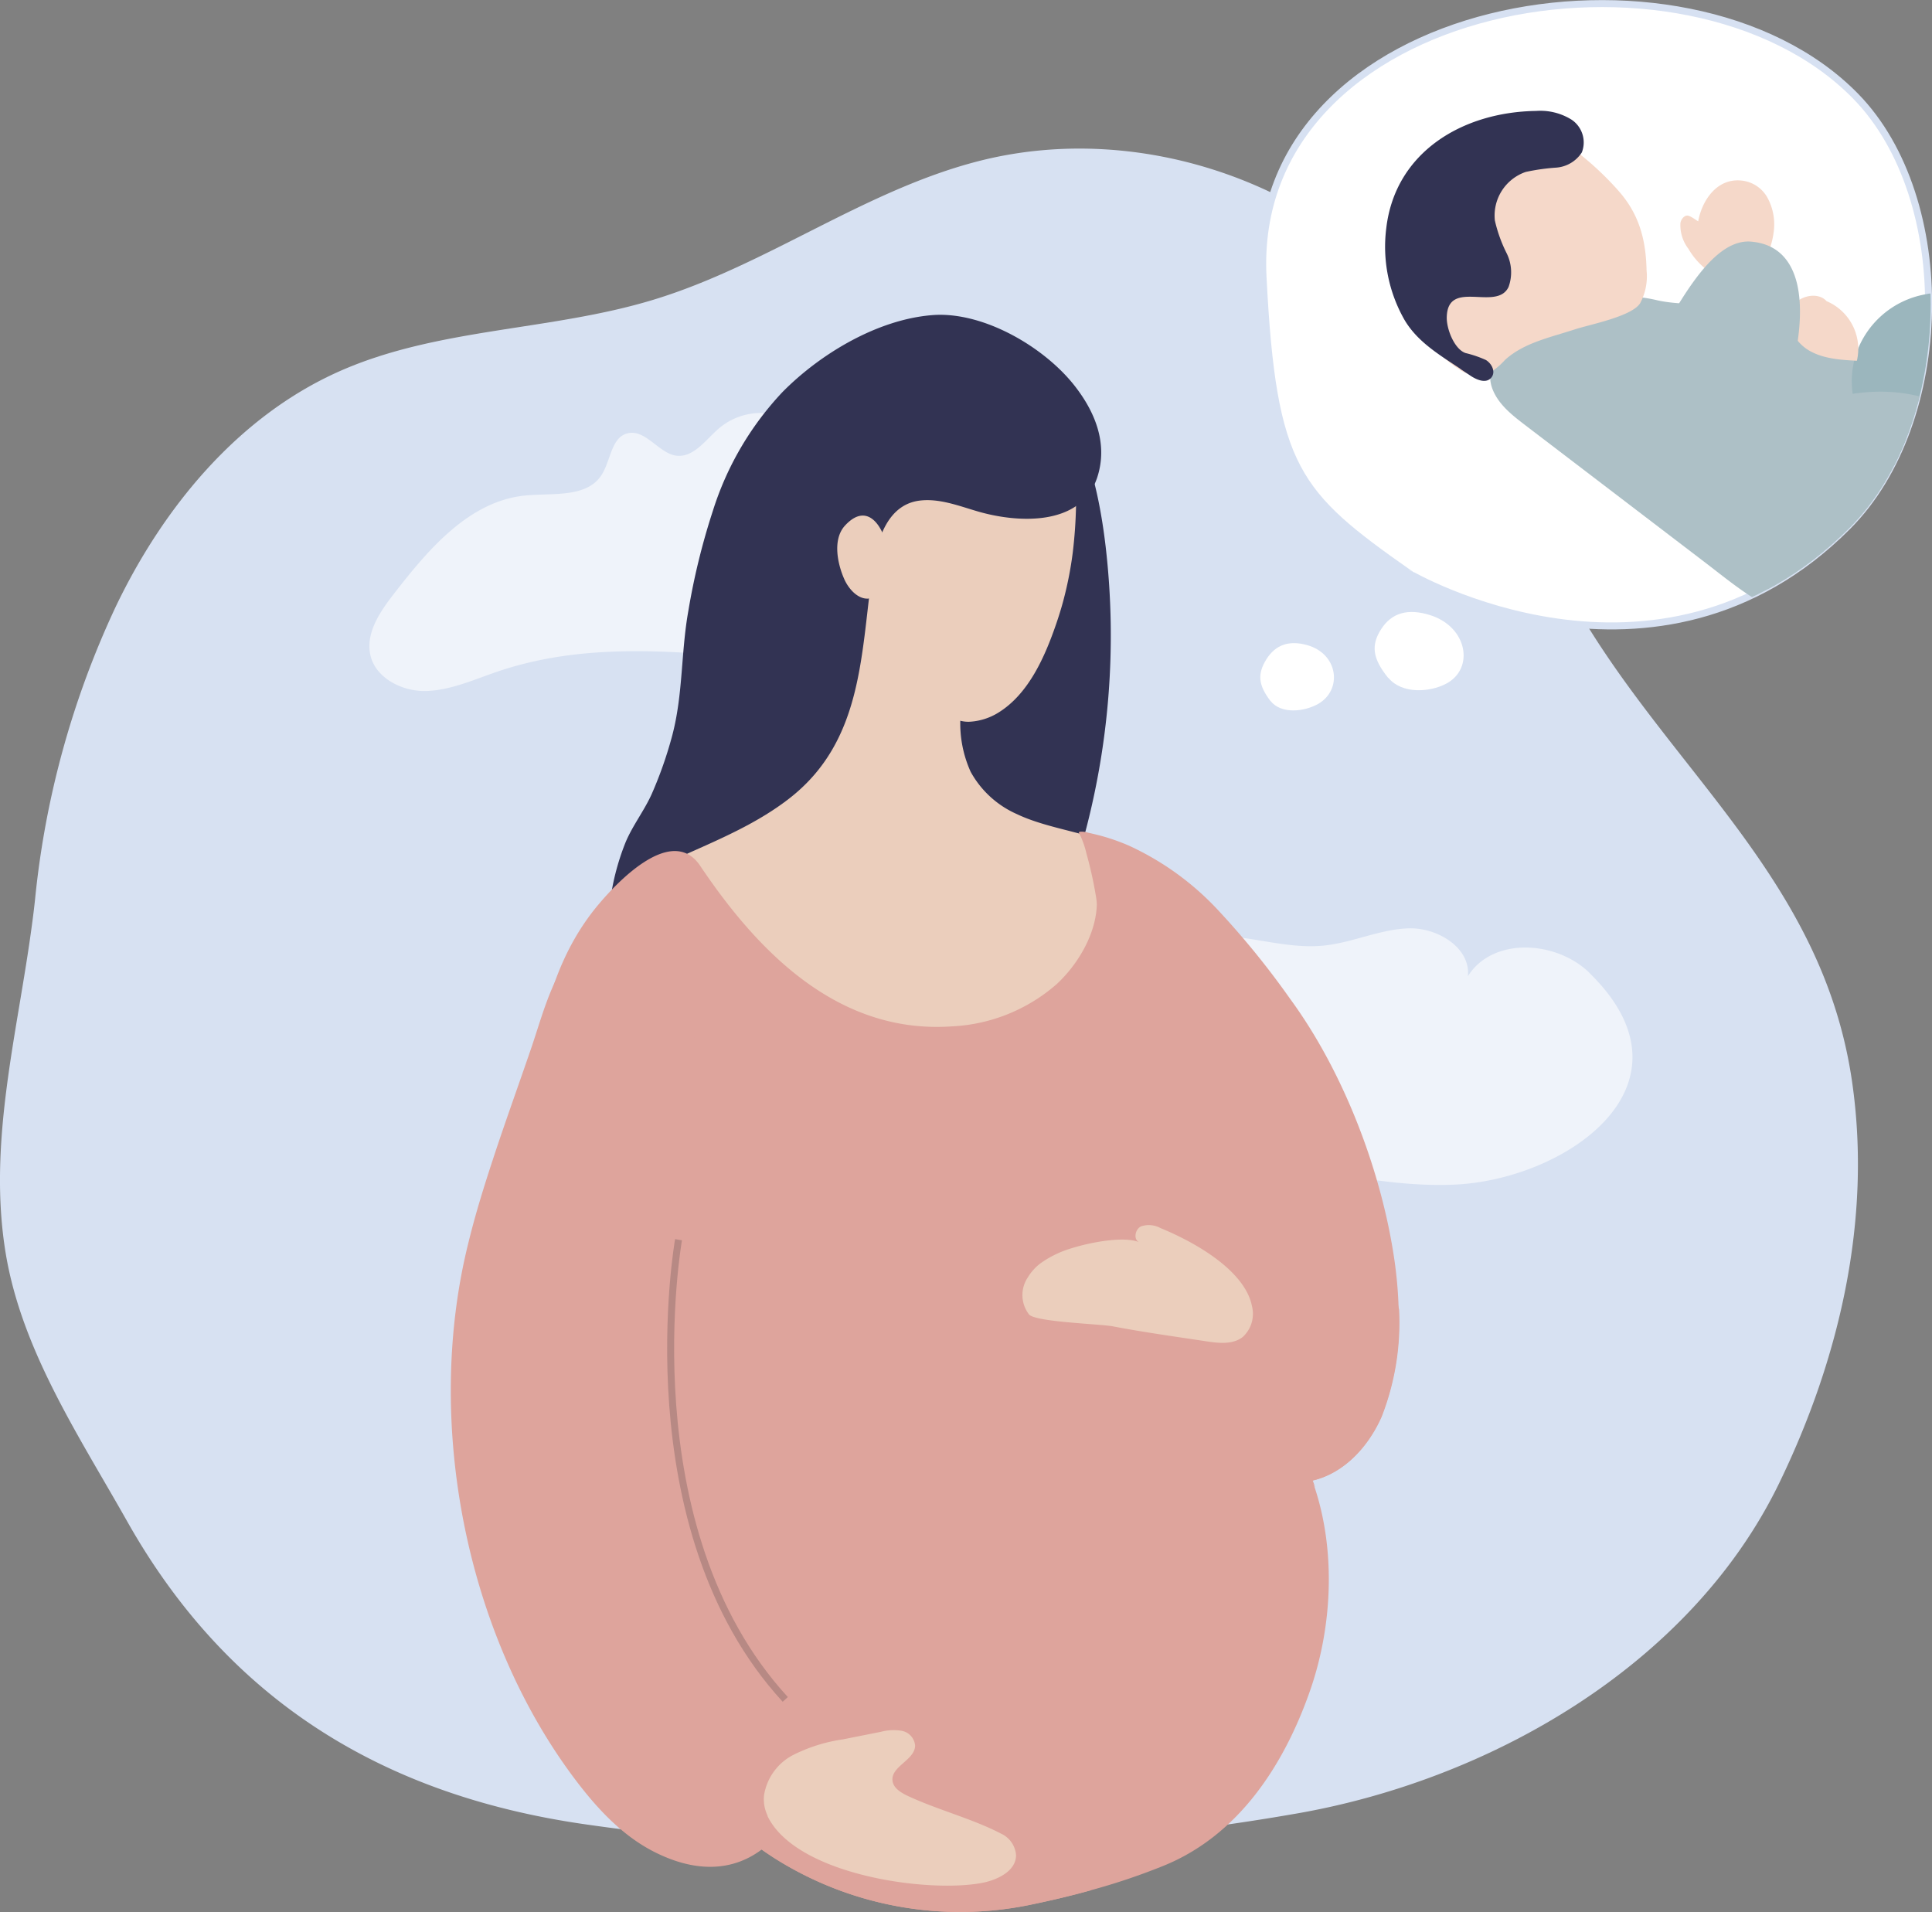
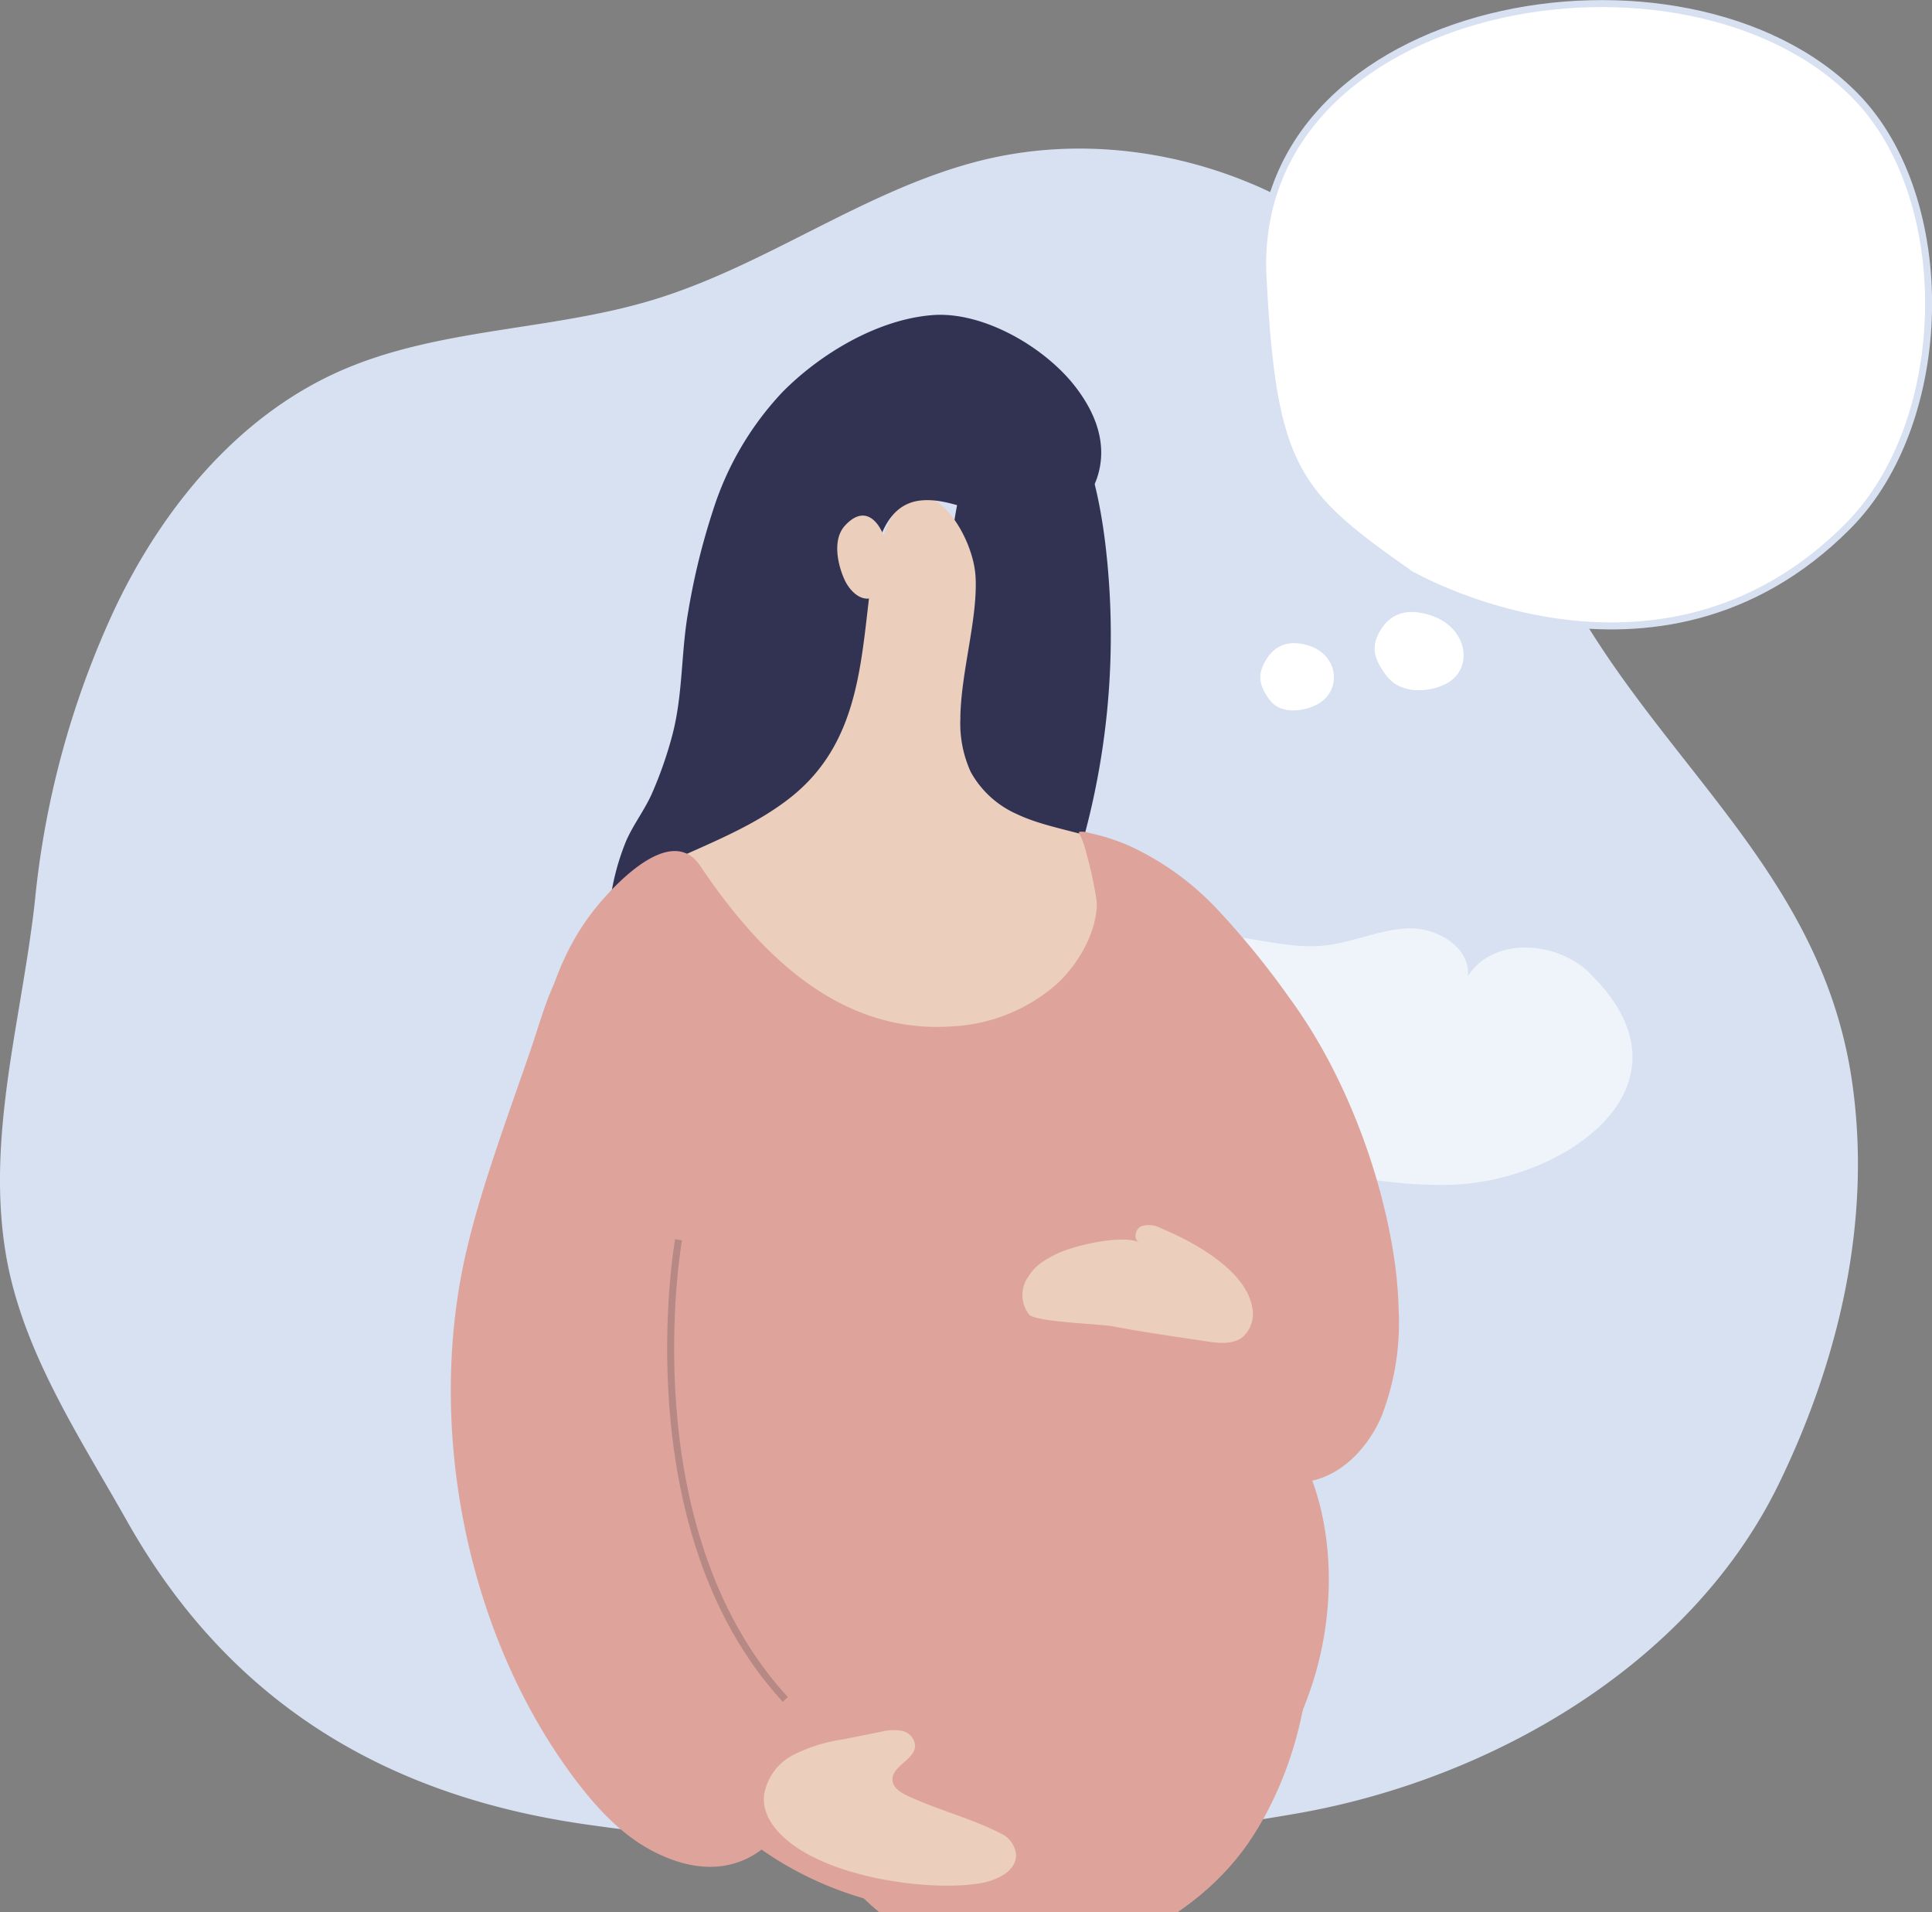
<svg xmlns="http://www.w3.org/2000/svg" viewBox="0 0 276.76 273.89">
  <rect x="0" y="0" width="276.76" height="273.89" fill="#808080" stroke="none" />
  <defs>
    <style>.cls-1,.cls-10,.cls-11{fill:none;}.cls-2{fill:#d7e1f2;}.cls-3{opacity:0.59;}.cls-4{clip-path:url(#clip-path);}.cls-5{fill:#fff;}.cls-6{clip-path:url(#clip-path-2);}.cls-7{fill:#323353;}.cls-8{fill:#ebcebc;}.cls-9{fill:#dea49c;}.cls-10{stroke:#b78984;}.cls-10,.cls-11{stroke-miterlimit:10;}.cls-11{stroke:#d7e1f2;}.cls-12{clip-path:url(#clip-path-3);}.cls-13{fill:#adc0c6;}.cls-14{fill:#f5d8c9;}.cls-15{fill:#9bb6bd;}</style>
    <clipPath id="clip-path">
      <rect class="cls-1" x="126.06" y="132.98" width="107.81" height="36.76" />
    </clipPath>
    <clipPath id="clip-path-2">
-       <rect class="cls-1" x="52.91" y="59.19" width="99.08" height="39.79" />
-     </clipPath>
+       </clipPath>
    <clipPath id="clip-path-3">
-       <path class="cls-1" d="M181.19,39.84c1.41,27.57,4.75,31.07,21,42.49,0,0,35.4,20.7,62.77-6.75,15-15,15.55-46.91,1.17-61.64C257.33,5,243.6.65,229.71.65c-24.67,0-49.83,13.64-48.52,39.19" />
-     </clipPath>
+       </clipPath>
  </defs>
  <g id="レイヤー_2" data-name="レイヤー 2">
    <g id="レイヤー_1-2" data-name="レイヤー 1">
      <path class="cls-2" d="M4.58,132.45c.17-1.23.32-2.47.45-3.7A128.48,128.48,0,0,1,16.59,86.88c6.83-14.26,17.55-27.25,32-33.68,14.1-6.27,30.26-5.77,45-10.26,16.21-4.92,30.26-15.7,46.67-19.88,23.31-5.94,49.76,3.38,64.19,22.62,9.44,12.58,13.63,28,21.46,41.48,13.73,23.63,35.29,39,39.42,67.92,2.82,19.74-1.87,39.67-10.48,57.41-12.75,26.24-41.8,42.71-69.77,47.4a323.67,323.67,0,0,1-101.53,1.39C54.79,257.09,32.7,243.56,18.26,218,11.41,205.83,3.16,193.55.83,179.61c-2.64-15.86,1.67-31.5,3.75-47.16" />
      <g class="cls-3">
        <g class="cls-4">
          <path class="cls-5" d="M227.68,139.34c-4.77-4.64-13.87-5.15-17.4.49.4-4.11-4.41-7-8.54-6.85s-8,2.05-12.13,2.47c-4,.39-7.89-.62-11.83-1.14-10-1.31-20.09.6-30,2.5-6,1.14-12.2,2.42-16.82,6.35s-6.77,11.45-2.94,16.15c3.62,4.44,10.29,4.32,16,4.11a168.15,168.15,0,0,1,35.49,2.45c9.49,1.68,19,4.19,28.59,3.83,16.13-.58,36.06-14.31,19.56-30.36" />
        </g>
      </g>
      <g class="cls-3">
        <g class="cls-6">
          <path class="cls-5" d="M126.54,61.63A16.32,16.32,0,0,0,117.6,72,9.3,9.3,0,0,0,103,61.35c-1.9,1.63-3.62,4.22-6.11,3.92s-4.41-3.84-7-3.2c-2.36.6-2.39,3.94-3.74,6-2.15,3.28-7,2.52-10.92,2.91-8,.8-13.81,7.64-18.74,14-2.05,2.62-4.21,5.77-3.4,9s4.66,5.15,8.1,5,6.65-1.6,9.91-2.72c21.41-7.37,45,1.53,67.5-.7,9.09-.9,18.82-8.18,9.8-16.4-2.72-2.49-6.53-3.51-9.52-6.44-4-3.95-7.56-7.92-12.34-11.08" />
        </g>
      </g>
      <path class="cls-7" d="M155,120.91c-.89,3.15-2,6.37-4.25,8.73s-6,3.58-8.9,2.05c-2.45-1.31-3.63-4.14-4.43-6.79-4.65-15.33-3.15-31.77-1.08-47.65.7-5.37,1.63-11.09,5.33-15,12.33-13.2,15.81,8.35,16.71,16A110.29,110.29,0,0,1,155,120.91" />
      <path class="cls-8" d="M137.57,102.75c.12-6.65,2.51-14.19,2.18-20.13-.39-7-8.29-18-12.84-6.83-4.29,10.5-9,20.82-14.25,30.88-2.44,4.69-3.07,6.47-7.59,9-3.68,2-7.33,4.59-8.54,8.86-1,3.56.06,7.47,2.11,10.55a30.25,30.25,0,0,0,8,7.6c9.07,6.47,19.68,11.38,30.82,11.55s22.77-5.16,28-15c1.83-3.45,2.83-7.64,1.37-11.27-3.53-8.77-14-7.93-21.15-11.34a14,14,0,0,1-6.63-6.06,16.8,16.8,0,0,1-1.47-7.79" />
-       <path class="cls-8" d="M127.63,93.79c1.93,3.24,7,9.86,11.34,9.59a8.74,8.74,0,0,0,4.11-1.34c4.33-2.71,6.64-8.07,8.23-12.7.41-1.2.78-2.4,1.09-3.6a52,52,0,0,0,1.26-6.49,67.1,67.1,0,0,0,.25-13.9c.31,5.38-8.72,4.37-11.53,3.48-3-.94-6.07-2.21-9.17-1.67-3.78.65-6.68,4-7.86,7.65a23.17,23.17,0,0,0,2.28,19" />
      <path class="cls-7" d="M157.1,68.61c-2.4,6.79-11.33,6.32-17.06,4.64-2.7-.79-5.44-1.87-8.23-1.55-4.65.53-6.14,5.55-6.74,9.51-1.81,12.11-1.24,24.9-12.14,33.27-4.42,3.4-9.57,5.62-14.63,7.87-2,.89-4.17,1.68-6.1,2.74s-3.35,3-4.87,4.6a34.89,34.89,0,0,1,2.27-9c1-2.42,2.71-4.59,3.78-7a57.77,57.77,0,0,0,2.93-8.38c1.55-5.9,1.23-11.85,2.29-17.77a98.35,98.35,0,0,1,3.51-14.34,44.09,44.09,0,0,1,10-17.06c5.41-5.47,13.59-10.38,21.43-11,7.33-.59,16.26,4.66,20.6,10.38,3.7,4.86,4.3,9.3,2.95,13.13" />
      <path class="cls-8" d="M125.66,75.05c-1.12-1.43-2.7-1.83-4.6.22s-1,5.68-.15,7.61c.68,1.62,2.48,3.63,4.43,2.58a4.05,4.05,0,0,0,1.74-2.23c.79-2,.16-6.15-1.42-8.18" />
      <path class="cls-9" d="M76.3,165c.11,5.07.58,10.13,1.15,15.16,1,8.63-.47,17.16,1,25.92a133.76,133.76,0,0,0,7.45,27.37c5.29,13.18,13.25,25.19,25.11,32.77a49.72,49.72,0,0,0,36.27,6.69c3-.62,6-1.31,8.93-2.13a92.39,92.39,0,0,0,10.64-3.59c10.63-4.39,17.09-14.39,20.79-24.94,3.19-9.1,3.75-19.89.7-29.15-.12-.34-.23-.68-.36-1,4.54-1.05,8-4.85,9.89-9.13a37.09,37.09,0,0,0,2.49-15.36,61.42,61.42,0,0,0-.6-7.06c-1.84-12.75-7.28-27-14.92-37.43a119.43,119.43,0,0,0-10.24-12.63,40.51,40.51,0,0,0-12.91-9.37,29.63,29.63,0,0,0-3.77-1.34c-.68-.19-1.36-.35-2-.49a3.36,3.36,0,0,0-1-.16c-.57,0-.36.19-.16.57a12.79,12.79,0,0,1,.87,2.55,56.79,56.79,0,0,1,1.37,6.18,7.23,7.23,0,0,1,.12,1.14c-.12,4.23-2.71,8.58-5.74,11.39a24.56,24.56,0,0,1-15,6.06c-16.15,1.13-27.63-10.41-36.08-23-4-5.94-11.75,2.19-14.52,5.49C77.59,139.19,76,152.74,76.3,165" />
-       <path class="cls-9" d="M85,223.55a55.85,55.85,0,0,0,.92,9.9c5.29,13.18,13.25,25.19,25.11,32.77a49.72,49.72,0,0,0,36.27,6.69c3-.61,6-1.31,8.93-2.13a1.41,1.41,0,0,1,.59-.36c-4.33.58-8.68-.95-12.54-3-15-8-23.25-23.72-26.39-40-3-15.51.21-25.85,9.13-38.61,4.91-7,17.6-8.43,25.8-7.71,8,.72,16.51,4.88,21.49,11.26,2.62,3.36,5.24,6.72,7.75,10.17a57,57,0,0,1,4.34,6.65c.53,1,1.15,2.54,2,3.88-.12-.34-.23-.68-.36-1,4.54-1.05,8-4.85,9.89-9.13a37.06,37.06,0,0,0,2.49-15.36c-.28-1.15-.61-2.29-1-3.4-1.3-3.8-2.21-7.72-3.69-11.48a63.84,63.84,0,0,0-13.08-20.38c-.87-.94-11.17-8.86-11.18-9,1.17,11.27,3.54,24.56-9.63,29.65-4.54,1.76-9.59,1.16-14.46,1-11.62-.27-23,8.92-34.61,3.94a19.46,19.46,0,0,1-5.38-3.33c-4.35-3.86-5.77-9.17-8-15.55-.5-1.38-1.15-2.92-2.53-3.4s-3.07.45-4.2,1.55c-5.08,4.92-6.2,12.55-6.73,19.61a121.77,121.77,0,0,0,.36,26.31c1,6.94-1.22,13.44-1.21,20.41" />
-       <path class="cls-9" d="M109.54,223.59a47.81,47.81,0,0,1,1-9.39c3.37-15.85,15.49-32,32-34,12.15-1.46,24.78,3.22,33.62,11.93,15.74,15.5,16,43.2,4.4,61.38-8.2,12.88-25.65,20.77-40.34,17.54-19.76-4.34-30.82-27.48-30.64-47.48" />
+       <path class="cls-9" d="M109.54,223.59c3.37-15.85,15.49-32,32-34,12.15-1.46,24.78,3.22,33.62,11.93,15.74,15.5,16,43.2,4.4,61.38-8.2,12.88-25.65,20.77-40.34,17.54-19.76-4.34-30.82-27.48-30.64-47.48" />
      <path class="cls-8" d="M149,181a7.24,7.24,0,0,0-1.78,2,4.54,4.54,0,0,0,.2,5.3c1,1.08,10.14,1.34,12,1.69,4.44.85,8.94,1.47,13.42,2.15,1.77.27,3.78.48,5.19-.63a4.5,4.5,0,0,0,1.33-4.35c-1-5.3-8.57-9.39-13.13-11.25a3.49,3.49,0,0,0-2.78-.24c-.86.42-1.13,1.9-.24,2.28-2.6-1.12-9.19.44-11.6,1.55A14.55,14.55,0,0,0,149,181" />
      <path class="cls-9" d="M70.68,165.86c1.74-5.3,3.65-10.55,5.45-15.82,1.46-4.28,2.8-9.6,5.66-13.19a7.12,7.12,0,0,1,8.09-2.48c4.84,1.85,8.69,9.36,9.51,14.11,1.21,6.94.33,14.06-.85,20.93-2.31,13.43-6.86,27.77-2.17,41.21,3.39,9.71,11.61,17.87,16.13,27.14,2.09,4.28,4.74,9.89,3.66,14.81-2.38,10.79-10.06,18.43-21.61,13.1-5-2.28-8.83-6.37-12.11-10.71-15.86-21-21.68-51.51-15.35-76.91,1-4.11,2.26-8.16,3.59-12.19" />
      <path class="cls-8" d="M109.92,260.08c4,8.47,22.83,11.12,30.73,9.64,2.26-.43,4.92-1.72,4.9-4a3.7,3.7,0,0,0-2.14-3.06c-4.11-2.14-9-3.38-13.27-5.36-1-.47-2.18-1.13-2.29-2.25-.21-2.05,3.21-2.93,3.24-5a2.36,2.36,0,0,0-1.9-2.12,7.11,7.11,0,0,0-3,.14l-5.42,1.08a23.23,23.23,0,0,0-7.09,2.21,7.9,7.9,0,0,0-4.23,5.79,5.44,5.44,0,0,0,.51,2.94" />
      <path class="cls-10" d="M97.2,177.58s-7.32,41.24,15.29,65.85" />
      <path class="cls-5" d="M264.66,75.43c15-15,15.55-46.91,1.17-61.64-24.3-24.87-86.95-14-84.9,25.9,1.41,27.57,4.75,31.07,21,42.49,0,0,35.4,20.69,62.77-6.75" />
      <path class="cls-11" d="M264.66,75.43c15-15,15.55-46.91,1.17-61.64-24.3-24.87-86.95-14-84.9,25.9,1.41,27.57,4.75,31.07,21,42.49C201.89,82.18,237.29,102.87,264.66,75.43Z" />
      <g class="cls-12">
        <path class="cls-13" d="M251.92,85.6a17,17,0,0,1,1.45-1.08A22.83,22.83,0,0,1,257,82.68l.53-.35a17.94,17.94,0,0,1,2.58-2,16.79,16.79,0,0,1,2.36-1.94c.94-.91,1.86-1.83,2.77-2.76.17-.17.28-.29.38-.38l.15-.2c1.72-2.21,3.35-4.49,5.15-6.64.24-.54.51-1.07.8-1.59.08-.26.19-.61.37-1.09a18.87,18.87,0,0,1,1.11-2.55,14.14,14.14,0,0,0-1.69-4.88,22.25,22.25,0,0,0-5.13-6.65c-1.69-1.3-3.38-1.19-5.28-1.86-2.62-.94-4.95-2.74-7.57-3.77a37.67,37.67,0,0,0-7.73-2.12c-2.82-.47-5.72-.27-8.45-.9a20.46,20.46,0,0,0-8.88-.12,27.58,27.58,0,0,0-9.61,4c-2.92,1.9-6.61,5.13-5,9,.88,2.12,2.78,3.61,4.6,5l25.61,19.55c2.43,1.85,4.85,3.85,7.43,5.43Z" />
        <path class="cls-14" d="M199.47,37.36a17.8,17.8,0,0,1,6.26-13.68c3.09-2.7,9.52-6.28,13.84-5.27s9.58,5.82,12.39,9.05,3.82,6.82,3.91,11.25a8.14,8.14,0,0,1-.94,4.76c-1.26,1.88-7.15,3-9.33,3.71-3.39,1.12-7.28,1.89-10,4.37a10.49,10.49,0,0,1-2.2,1.86,4.5,4.5,0,0,1-4.34-.49c-4.8-3.1-9.6-9.67-9.6-15.56" />
        <path class="cls-14" d="M253.28,28.49a4.8,4.8,0,0,0-3.85-2.63c-3.58-.35-5.66,3-6.16,5.84-.4-.21-1.15-.84-1.6-.82s-.88.57-.95,1.08a5.57,5.57,0,0,0,1.14,3.67,10.47,10.47,0,0,0,2.28,2.73,6.41,6.41,0,0,0,6.8.46c2-1.2,2.85-3.35,3.14-5.57a8,8,0,0,0-.8-4.76" />
-         <path class="cls-15" d="M271.6,67a1.74,1.74,0,0,1,.11-.18c.08-.26.2-.61.37-1.09a19.45,19.45,0,0,1,1.57-3.39,38.45,38.45,0,0,1,1.81-5.65l.15-.31c.23-1.8.4-3.62.71-5.4.08-.47.21-.93.33-1.39,0-.87.05-1.63.05-1.84,0-1.9,0-3.8,0-5.7-.22,0-.44,0-.66.07a12.9,12.9,0,0,0-10.31,9.08C264.1,57.16,267,63.13,271.6,67Z" />
        <path class="cls-13" d="M253.46,84.47A22.51,22.51,0,0,1,257,82.68l.53-.35a17.94,17.94,0,0,1,2.58-2,16.79,16.79,0,0,1,2.36-1.94c.94-.91,1.86-1.83,2.77-2.76.17-.17.28-.29.38-.38l.15-.2c1.72-2.21,3.35-4.49,5.15-6.64.24-.54.51-1.07.8-1.59.08-.26.19-.61.37-1.09a19.45,19.45,0,0,1,1.57-3.39,42.27,42.27,0,0,1,1.73-5.45,22.77,22.77,0,0,0-4.2-.72c-7.23-.51-14.47,2.14-20.3,6.46-7.26,5.39-5.07,14.74,1,20.5A18.94,18.94,0,0,0,253.46,84.47Z" />
        <path class="cls-14" d="M261.92,43.5c-1.16-2-4.71-1.17-5.44,1s.74,4.62,2.76,5.76,4.44,1.29,6.76,1.42a7.43,7.43,0,0,0-5.12-8.82Z" />
        <path class="cls-7" d="M209.2,52.85l1.3.87c.93.65,2.28,1.26,3.06.45s.18-2.06-.7-2.6a16,16,0,0,0-2.93-1c-1.62-.58-2.73-3.49-2.68-5.15.14-5.56,7.15-.75,8.85-4.31a6.14,6.14,0,0,0-.28-4.85,20.46,20.46,0,0,1-1.68-4.68,6.6,6.6,0,0,1,4.42-6.95,30.39,30.39,0,0,1,4.38-.62,4.79,4.79,0,0,0,3.66-2.18,3.93,3.93,0,0,0-1.46-4.68,8.46,8.46,0,0,0-5.09-1.26c-10.5.15-20.16,5.86-21.46,16.75a21.14,21.14,0,0,0,2.61,13.19c1.86,3.15,5,5,8,7" />
        <path class="cls-13" d="M257.4,40.53c-.81-3.24-2.77-5.6-6.57-5.92-6.18-.5-11.16,10.87-14.24,15.3-2.57,3.71-8.34,4.25-9.88,8.73-1.45,4.2.74,9.14,4.54,11.47a14,14,0,0,0,12.88.41,21.47,21.47,0,0,0,9.45-9.15c2.27-4,5.45-14.23,3.82-20.84" />
      </g>
      <path class="cls-5" d="M198.9,97.11c1.91,2.31,5.88,2.09,8.27.82,4.05-2.13,3.09-8.12-2.31-9.82-3.17-1-5.5-.33-7,2s-1.24,4.22,1,7" />
      <path class="cls-5" d="M182,100.4c1.5,1.92,4.82,1.58,6.86.41,3.45-2,2.87-7.12-1.57-8.39q-3.9-1.12-5.87,2c-1.31,2.1-1.19,3.69.58,6" />
    </g>
  </g>
</svg>